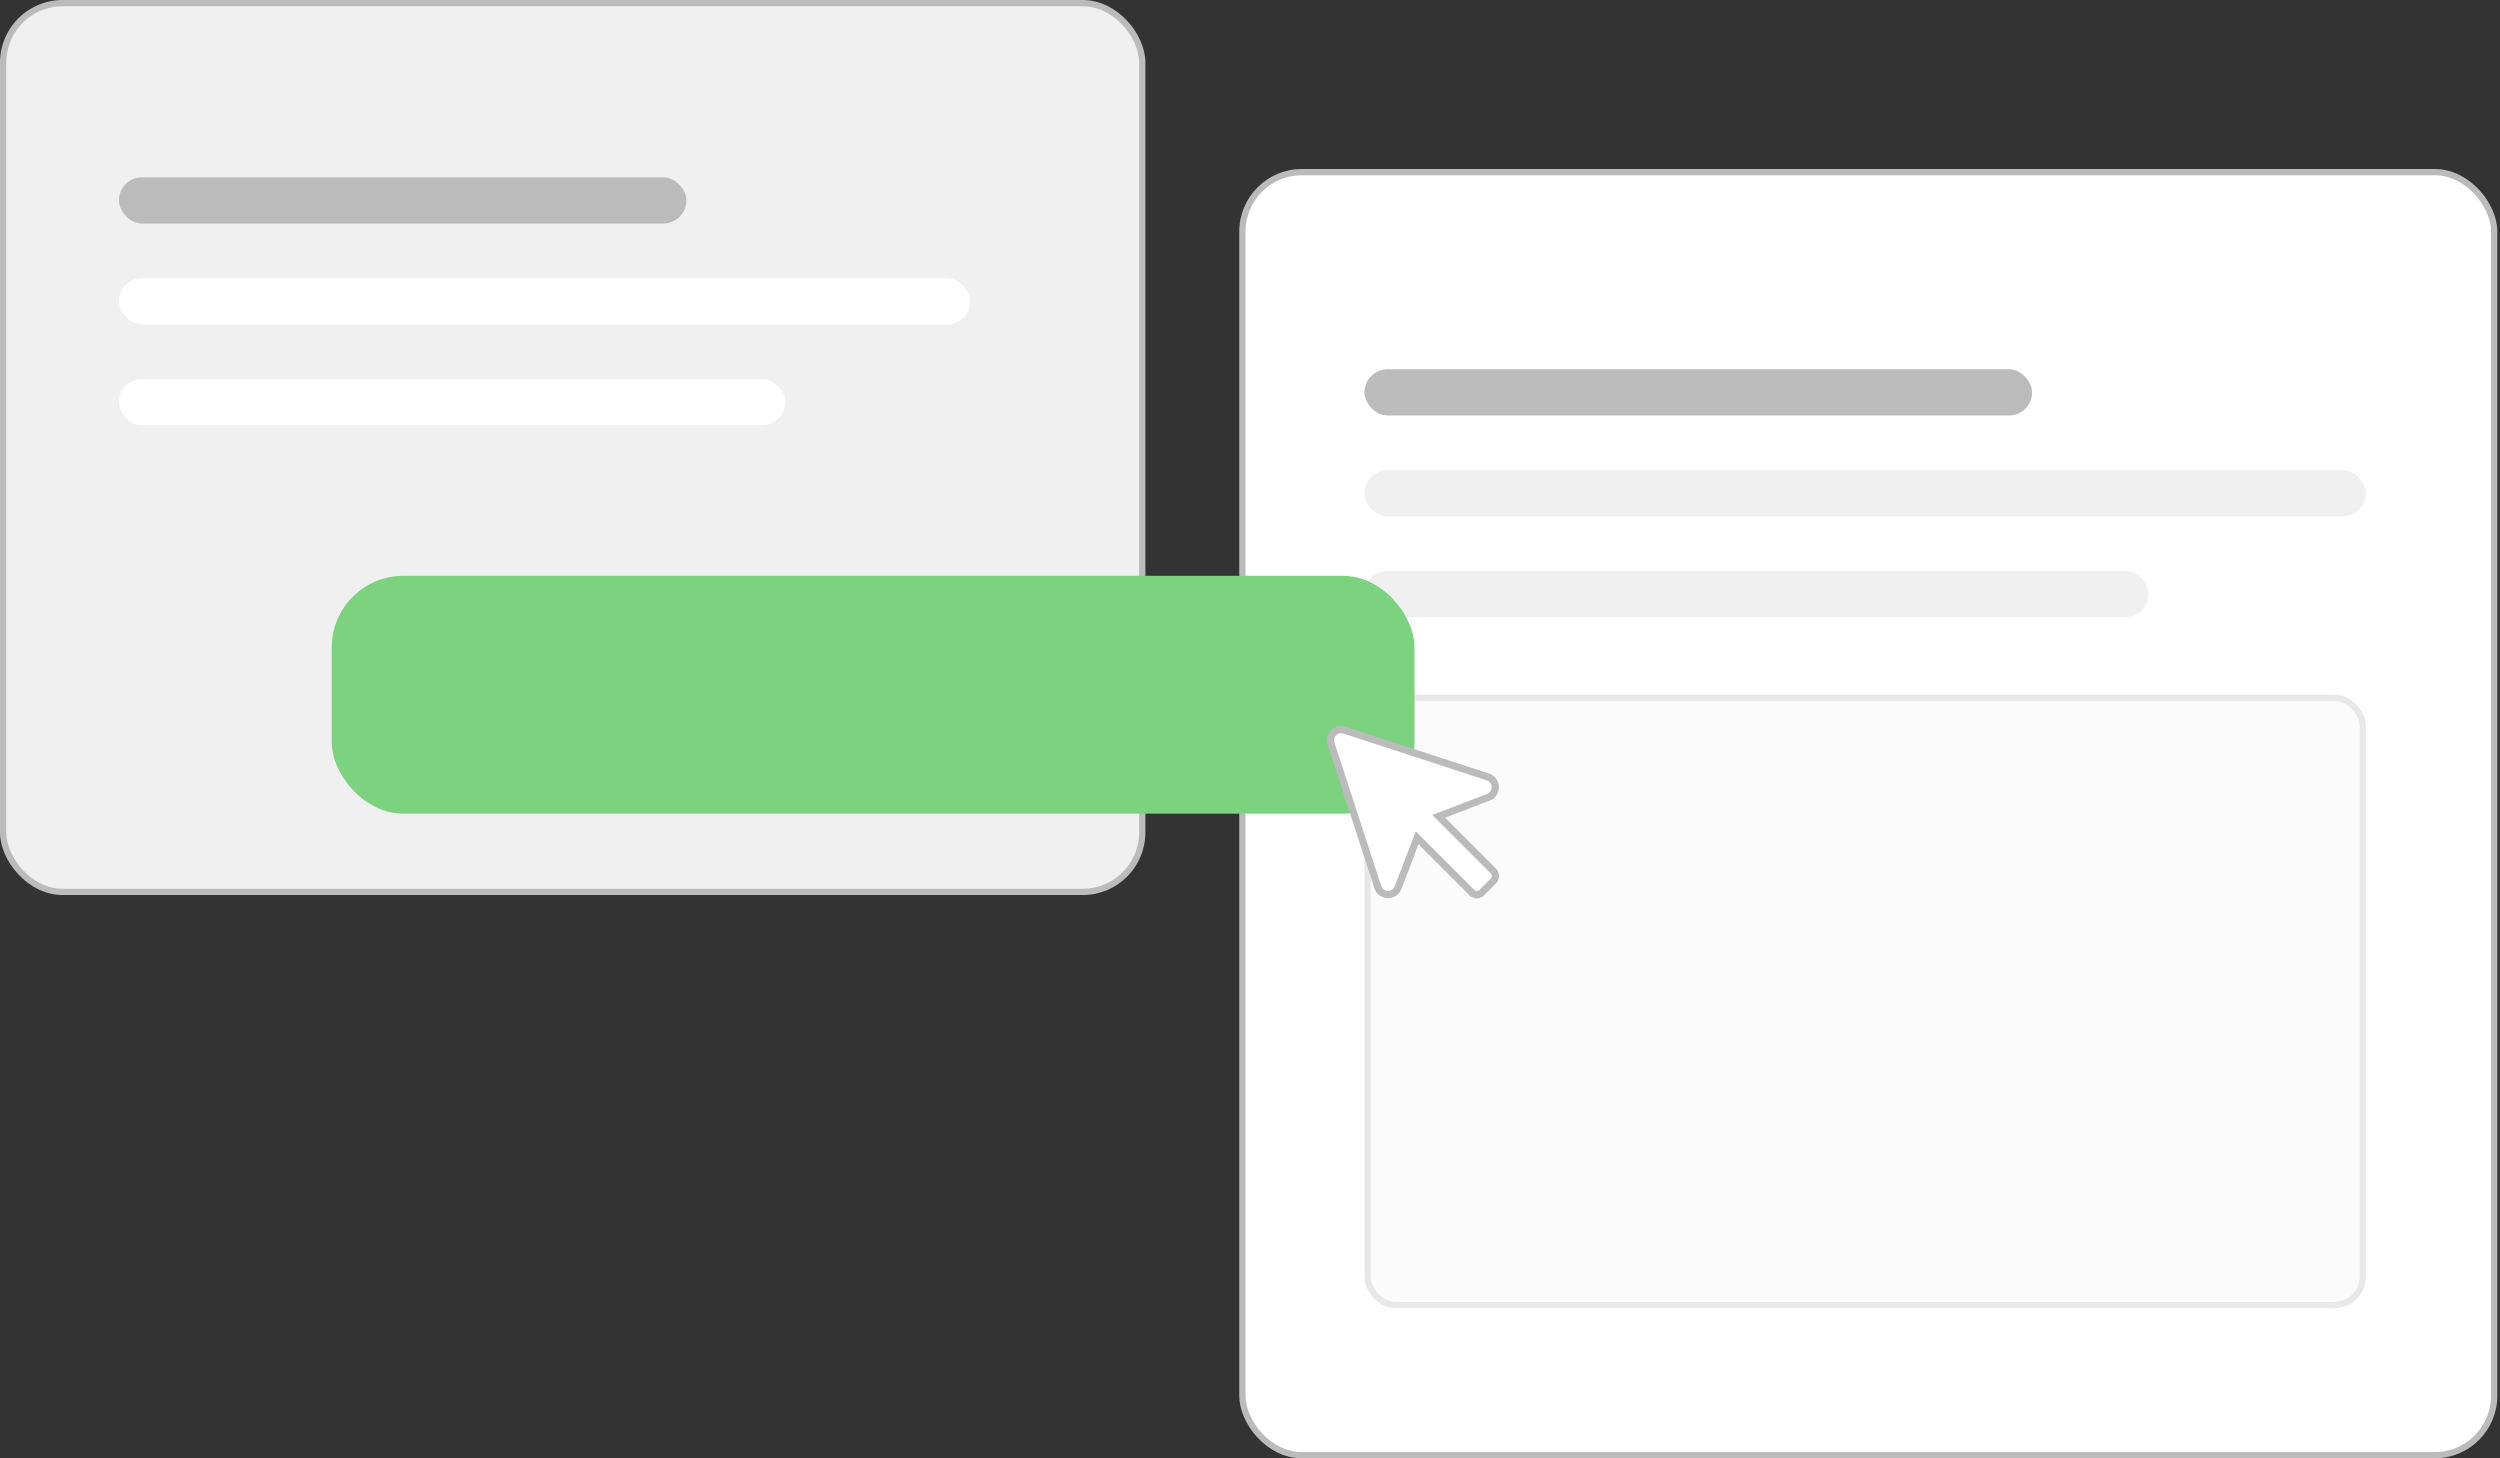
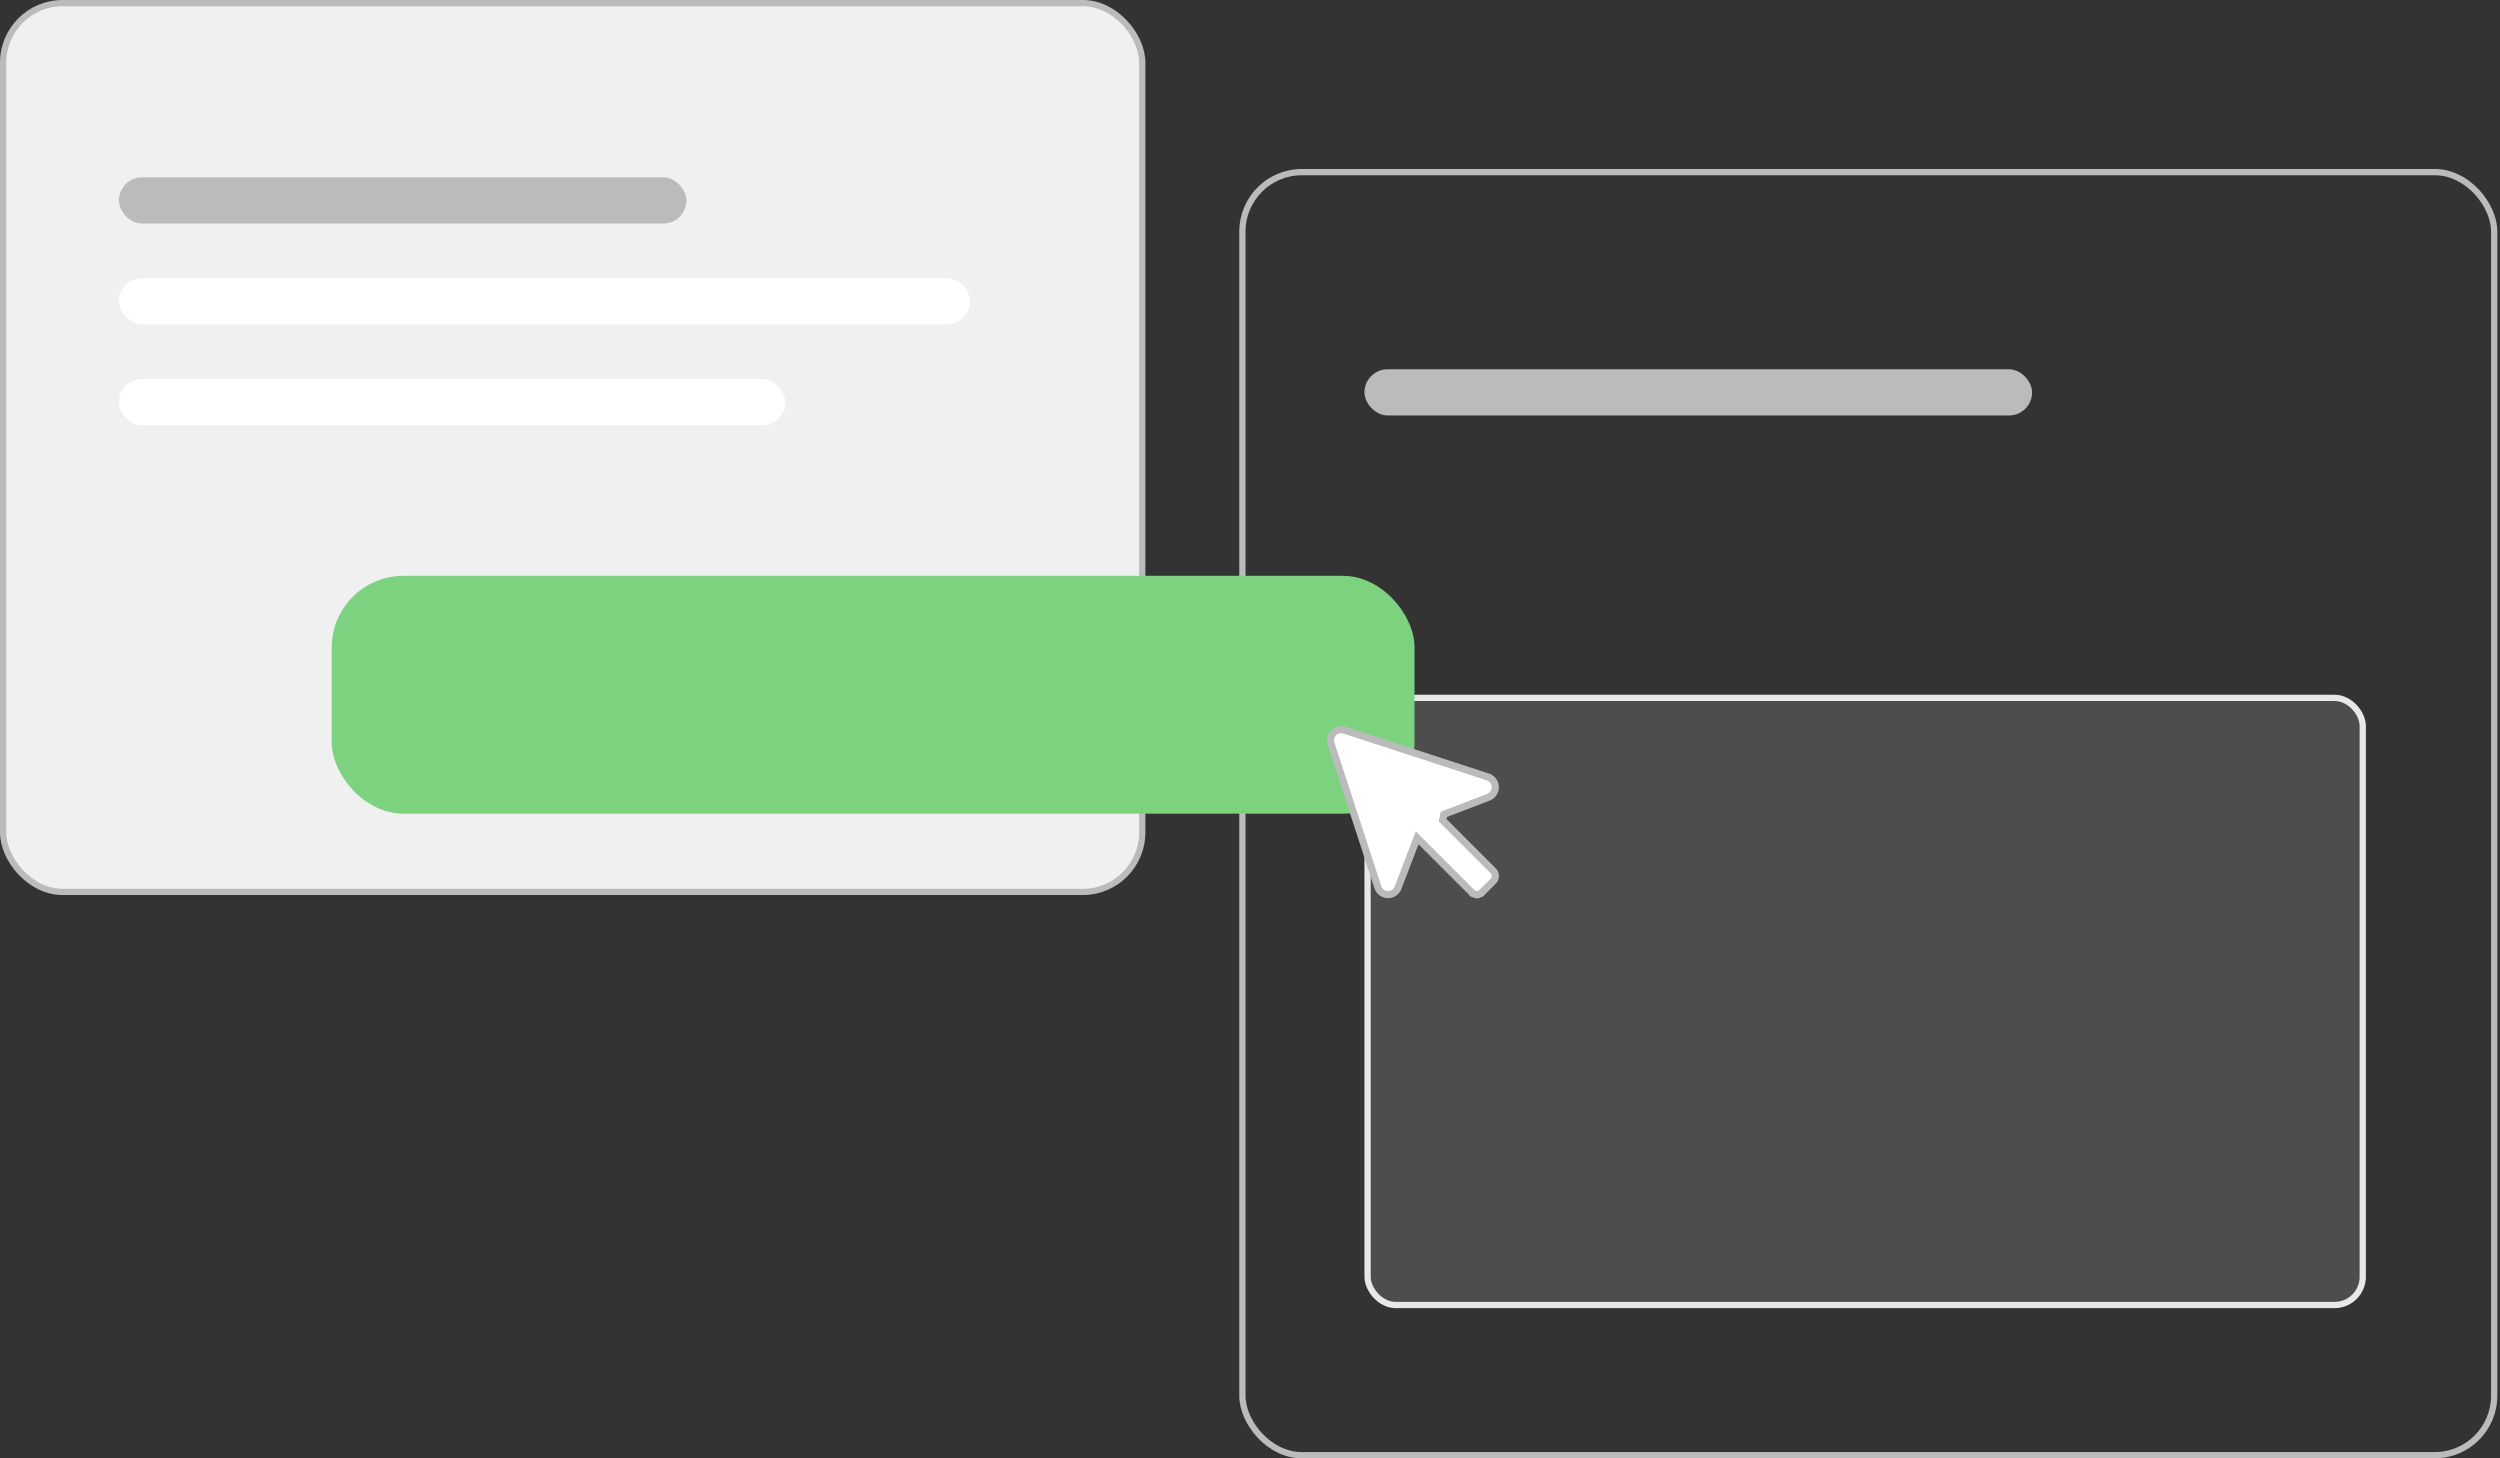
<svg xmlns="http://www.w3.org/2000/svg" width="468" height="273" viewBox="0 0 468 273" fill="none">
  <rect x="0" y="0" width="468" height="273" fill="#333333" stroke="none" />
  <g style="mix-blend-mode:multiply">
    <rect x="0.586" y="0.586" width="213.245" height="166.378" rx="11.131" fill="#F0F0F0" />
    <rect x="0.586" y="0.586" width="213.245" height="166.378" rx="11.131" stroke="#BBBBBB" stroke-width="1.172" />
  </g>
  <rect x="22.262" y="52.079" width="159.348" height="8.647" rx="4.323" fill="white" />
  <rect x="22.262" y="70.96" width="124.761" height="8.647" rx="4.323" fill="white" />
  <rect x="22.262" y="33.197" width="106.232" height="8.647" rx="4.323" fill="#BBBBBB" />
  <g style="mix-blend-mode:multiply">
-     <rect x="232.577" y="32.221" width="234.335" height="240.193" rx="11.131" fill="white" />
    <rect x="232.577" y="32.221" width="234.335" height="240.193" rx="11.131" stroke="#BBBBBB" stroke-width="1.172" />
  </g>
-   <rect x="255.425" y="88.01" width="187.468" height="8.647" rx="4.323" fill="#F0F0F0" />
-   <rect x="255.425" y="106.892" width="146.777" height="8.647" rx="4.323" fill="#F0F0F0" />
  <rect x="255.425" y="69.129" width="124.979" height="8.647" rx="4.323" fill="#BBBBBB" />
  <rect x="256.011" y="130.642" width="186.296" height="113.652" rx="5.273" fill="#E8E8E8" fill-opacity="0.15" stroke="#E8E8E8" stroke-width="1.172" />
  <rect x="62.099" y="107.794" width="202.7" height="44.524" rx="13.424" fill="#7CD27F" />
-   <path d="M264.92 157.808L261.696 166.219L261.694 166.225L261.678 166.265C261.524 166.619 261.27 166.921 260.946 167.133C260.621 167.347 260.239 167.46 259.849 167.459H259.847H259.731C259.33 167.439 258.943 167.298 258.624 167.054C258.301 166.808 258.061 166.468 257.938 166.08L257.938 166.08L257.936 166.076L249.165 139.215L249.165 139.214C249.05 138.862 249.035 138.485 249.121 138.125C249.207 137.764 249.391 137.435 249.653 137.173C249.915 136.911 250.245 136.726 250.605 136.64C250.965 136.554 251.342 136.57 251.695 136.685L251.695 136.685L278.552 145.454C278.552 145.455 278.553 145.455 278.554 145.455C278.938 145.584 279.274 145.826 279.519 146.149C279.764 146.473 279.905 146.863 279.924 147.269C279.943 147.674 279.84 148.076 279.626 148.422C279.415 148.763 279.107 149.034 278.741 149.199L278.705 149.213L278.7 149.216L270.288 152.447L269.324 152.818L270.055 153.548L279.547 163.039C279.547 163.039 279.547 163.039 279.547 163.039C279.799 163.291 279.94 163.632 279.94 163.988C279.94 164.344 279.799 164.685 279.547 164.937C279.547 164.937 279.547 164.937 279.547 164.937L277.417 167.066L277.417 167.067C277.292 167.192 277.144 167.292 276.981 167.36L277.238 167.979L276.981 167.36C276.817 167.427 276.642 167.462 276.466 167.462C276.289 167.462 276.114 167.427 275.951 167.36L275.694 167.979L275.951 167.36C275.788 167.292 275.64 167.192 275.515 167.067L275.514 167.066L266.022 157.574L265.291 156.843L264.92 157.808Z" fill="white" stroke="#BBBBBB" stroke-width="1.342" />
+   <path d="M264.92 157.808L261.696 166.219L261.694 166.225L261.678 166.265C261.524 166.619 261.27 166.921 260.946 167.133C260.621 167.347 260.239 167.46 259.849 167.459H259.847H259.731C259.33 167.439 258.943 167.298 258.624 167.054C258.301 166.808 258.061 166.468 257.938 166.08L257.938 166.08L257.936 166.076L249.165 139.215L249.165 139.214C249.05 138.862 249.035 138.485 249.121 138.125C249.207 137.764 249.391 137.435 249.653 137.173C249.915 136.911 250.245 136.726 250.605 136.64C250.965 136.554 251.342 136.57 251.695 136.685L251.695 136.685L278.552 145.454C278.552 145.455 278.553 145.455 278.554 145.455C278.938 145.584 279.274 145.826 279.519 146.149C279.764 146.473 279.905 146.863 279.924 147.269C279.943 147.674 279.84 148.076 279.626 148.422C279.415 148.763 279.107 149.034 278.741 149.199L278.705 149.213L278.7 149.216L270.288 152.447L270.055 153.548L279.547 163.039C279.547 163.039 279.547 163.039 279.547 163.039C279.799 163.291 279.94 163.632 279.94 163.988C279.94 164.344 279.799 164.685 279.547 164.937C279.547 164.937 279.547 164.937 279.547 164.937L277.417 167.066L277.417 167.067C277.292 167.192 277.144 167.292 276.981 167.36L277.238 167.979L276.981 167.36C276.817 167.427 276.642 167.462 276.466 167.462C276.289 167.462 276.114 167.427 275.951 167.36L275.694 167.979L275.951 167.36C275.788 167.292 275.64 167.192 275.515 167.067L275.514 167.066L266.022 157.574L265.291 156.843L264.92 157.808Z" fill="white" stroke="#BBBBBB" stroke-width="1.342" />
</svg>